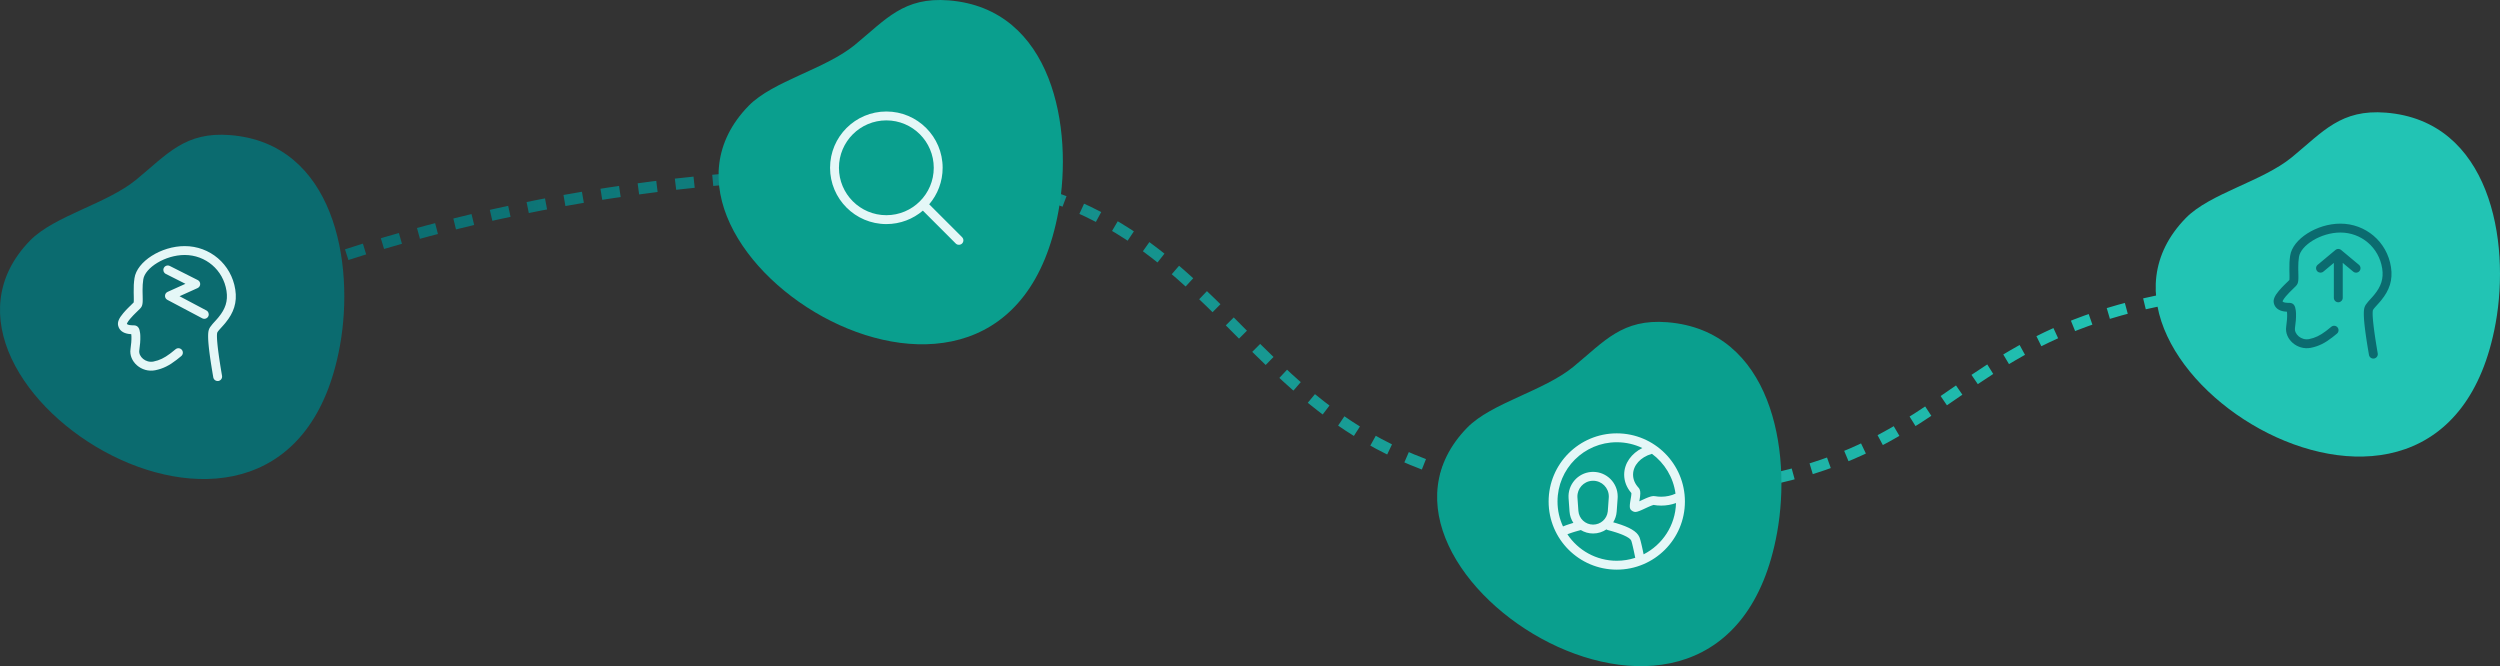
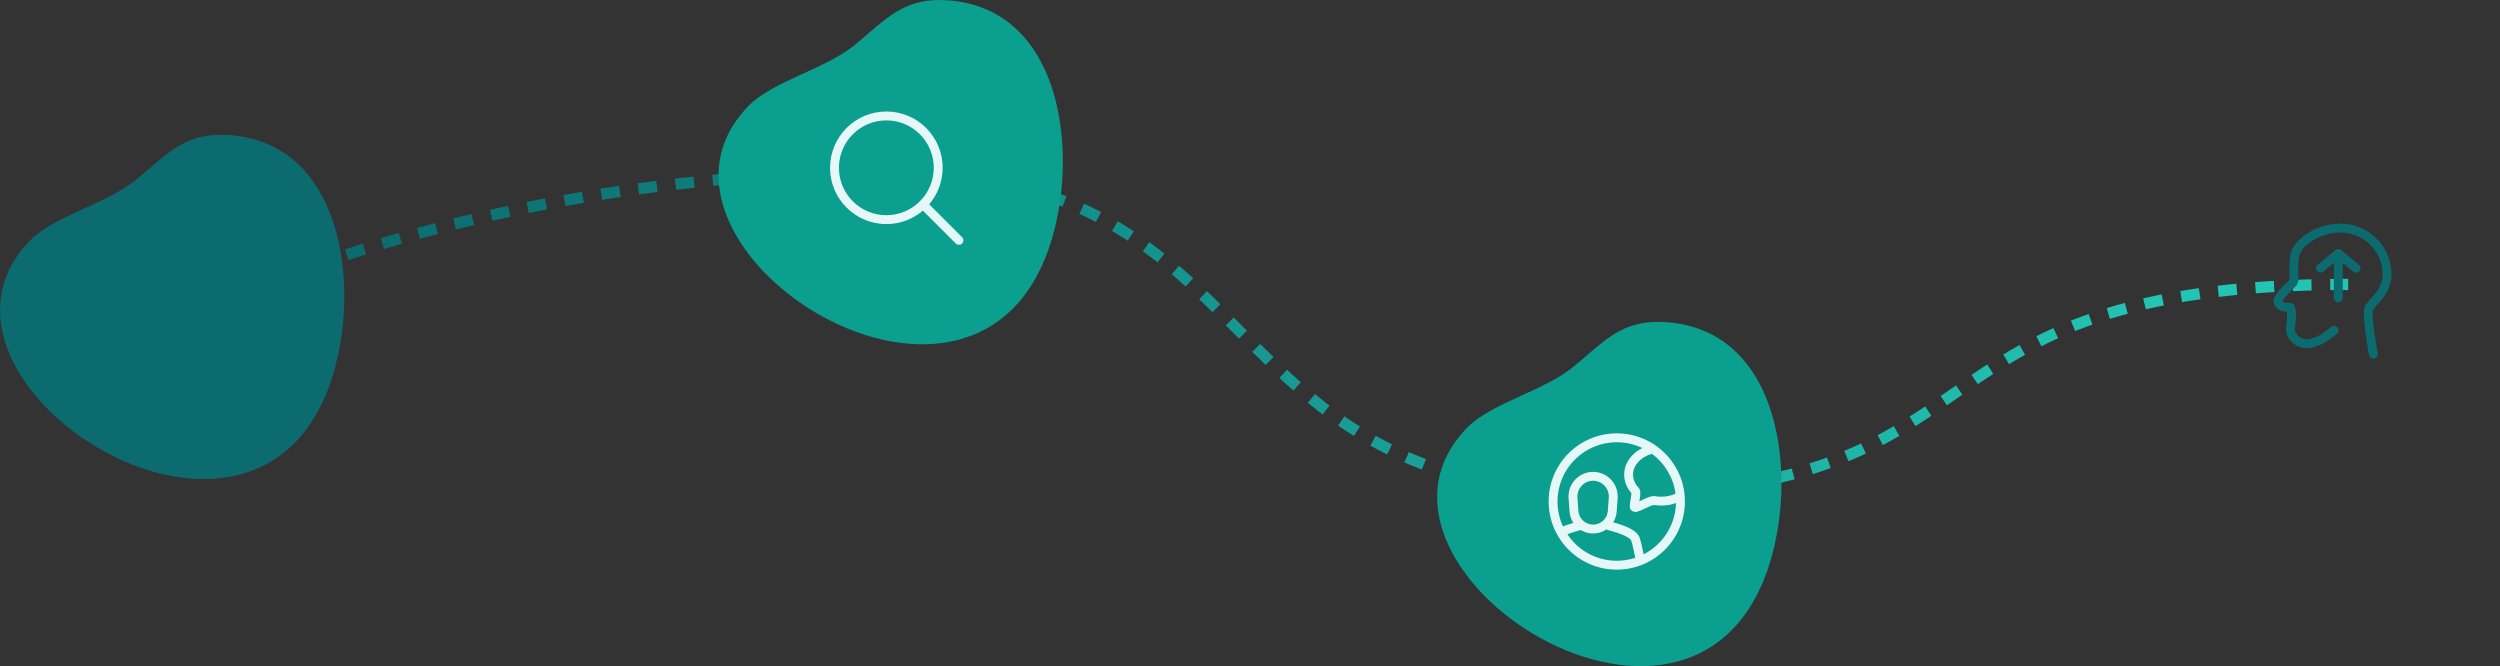
<svg xmlns="http://www.w3.org/2000/svg" width="668px" height="178px" viewBox="0 0 668 178" version="1.1">
  <rect x="0" y="0" width="668" height="178" fill="#333333" stroke="none" />
  <title>GGZ Stappen - Desktop</title>
  <defs>
    <linearGradient x1="91.119%" y1="49.779%" x2="7.71%" y2="49.455%" id="linearGradient-1">
      <stop stop-color="#22C4B4" offset="0%" />
      <stop stop-color="#0B6B6F" offset="100%" />
    </linearGradient>
  </defs>
  <g id="DigiD-machtigen" stroke="none" stroke-width="1" fill="none" fill-rule="evenodd">
    <g id="Zorgverbruik-van-mijn-partner-of-kind-online-bekijken" transform="translate(-80, -610)">
      <g id="GGZ-Stappen---Desktop" transform="translate(80, 610)">
        <path d="M46,86 C105.073,59.333 169.073,46 238,46 C341.39,46 320.482,132 430,132 C539.518,132 504.862,76 627.431,76" id="Path" stroke="url(#linearGradient-1)" stroke-width="3" stroke-dasharray="5" />
        <g id="Liquid-shape-/-Fill" transform="translate(0, 36)" fill="#0B6B6F">
          <path d="M8.043,28.264 C-29.688,66.891 76.798,133.598 90.828,56.398 C94.853,34.246 89.32,2.316 61.512,0.101 C49.479,-0.857 44.769,5.125 36.422,11.991 C28.53,18.485 14.506,21.648 8.043,28.264" id="Liquid-shape" />
        </g>
        <g id="Liquid-shape-/-Fill-Copy" transform="translate(192, 0)" fill="#0A9F8E">
          <path d="M8.043,28.264 C-29.688,66.891 76.798,133.598 90.828,56.398 C94.853,34.246 89.32,2.316 61.512,0.101 C49.479,-0.857 44.769,5.125 36.422,11.991 C28.53,18.485 14.506,21.648 8.043,28.264" id="Liquid-shape" />
        </g>
        <g id="Liquid-shape-/-Fill-Copy-2" transform="translate(384, 86)" fill="#0A9F8E">
          <path d="M8.043,28.264 C-29.688,66.891 76.798,133.598 90.828,56.398 C94.853,34.246 89.32,2.316 61.512,0.101 C49.479,-0.857 44.769,5.125 36.422,11.991 C28.53,18.485 14.506,21.648 8.043,28.264" id="Liquid-shape" />
        </g>
        <g id="Liquid-shape-/-Fill-Copy-3" transform="translate(576, 30)" fill="#22C4B4">
-           <path d="M8.043,28.264 C-29.688,66.891 76.798,133.598 90.828,56.398 C94.853,34.246 89.32,2.316 61.512,0.101 C49.479,-0.857 44.769,5.125 36.422,11.991 C28.53,18.485 14.506,21.648 8.043,28.264" id="Liquid-shape" />
-         </g>
+           </g>
        <g id="Icons/Gezondheid-en-zorg/Somberheid" transform="translate(31.511, 65.757)" fill="#E5F7F7">
-           <path d="M17.841,0 C24.555,0 30.3,4.794 31.358,11.609 C31.902,15.111 30.906,17.835 28.758,20.466 L28.603,20.654 L28.277,21.035 L27.699,21.68 L27.19,22.244 L26.921,22.557 L26.784,22.728 L26.678,22.87 C26.604,22.977 26.56,23.054 26.545,23.104 L26.53,23.157 L26.504,23.284 L26.484,23.435 L26.47,23.612 L26.461,23.815 L26.458,24.042 L26.465,24.429 L26.485,24.872 L26.505,25.197 L26.532,25.547 L26.582,26.117 L26.645,26.74 L26.722,27.416 L26.812,28.144 L26.953,29.196 L27.162,30.639 L27.409,32.221 L27.634,33.585 L27.818,34.666 C27.929,35.312 27.496,35.926 26.85,36.038 C26.203,36.15 25.589,35.716 25.477,35.07 L25.278,33.903 L25.037,32.436 L24.874,31.402 L24.68,30.111 L24.514,28.918 L24.408,28.087 L24.317,27.31 L24.266,26.821 L24.201,26.133 L24.167,25.704 L24.14,25.298 L24.119,24.915 L24.106,24.554 L24.1,24.217 L24.1,23.902 L24.108,23.61 L24.123,23.339 L24.145,23.091 C24.149,23.052 24.154,23.013 24.159,22.976 L24.191,22.76 C24.215,22.624 24.244,22.502 24.278,22.395 C24.435,21.893 24.727,21.46 25.26,20.843 L25.499,20.572 L26.147,19.856 L26.484,19.477 L26.78,19.132 C26.826,19.076 26.873,19.02 26.918,18.964 C28.676,16.812 29.438,14.725 29.011,11.973 C28.135,6.329 23.397,2.375 17.841,2.375 C12.608,2.375 7.225,5.8 6.771,8.91 C6.633,9.856 6.582,10.664 6.582,11.726 L6.587,12.333 L6.619,13.881 L6.621,14.252 C6.621,14.311 6.621,14.368 6.62,14.423 L6.614,14.737 L6.6,15.017 L6.577,15.267 C6.506,15.898 6.336,16.248 5.984,16.635 L5.916,16.708 L4.587,18.012 L4.131,18.47 L4.063,18.541 C3.756,18.861 3.485,19.159 3.251,19.44 C2.906,19.852 2.652,20.213 2.503,20.5 C2.455,20.593 2.421,20.671 2.401,20.733 L2.391,20.764 L2.409,20.797 C2.485,20.914 2.651,21.005 2.96,21.073 L3.083,21.098 C3.272,21.132 3.453,21.15 3.684,21.159 L3.99,21.166 L4.169,21.166 L4.306,21.17 C5.37,21.228 5.781,21.98 5.925,23.235 L5.955,23.559 C5.959,23.615 5.963,23.671 5.967,23.729 L5.983,24.083 C6.018,25.145 5.912,26.525 5.708,27.862 C5.454,29.528 7.407,31.26 9.481,30.849 C11.109,30.526 12.409,29.874 13.894,28.761 L14.29,28.457 L15.414,27.55 C15.925,27.138 16.672,27.218 17.084,27.728 C17.497,28.238 17.417,28.985 16.907,29.398 L16.149,30.013 L15.881,30.227 L15.631,30.424 C13.759,31.875 12.088,32.753 9.943,33.178 C6.297,33.901 2.85,30.844 3.36,27.503 C3.544,26.3 3.639,25.062 3.609,24.162 C3.602,23.943 3.587,23.751 3.567,23.591 L3.558,23.531 L3.538,23.531 C3.289,23.52 3.07,23.5 2.838,23.464 L2.66,23.435 C1.372,23.202 0.397,22.551 0.071,21.307 C-0.203,20.262 0.333,19.229 1.428,17.917 C1.633,17.673 1.856,17.421 2.099,17.16 L2.526,16.715 L2.974,16.267 L4.198,15.068 L4.211,15.015 L4.224,14.873 L4.235,14.629 L4.242,14.271 L4.239,13.687 L4.212,12.344 C4.19,10.857 4.237,9.831 4.421,8.568 C5.069,4.12 11.546,0 17.841,0 Z M13.857,5.308 L21.329,9.077 C22.221,9.527 22.193,10.809 21.283,11.219 L16.463,13.395 L23.636,17.193 C24.182,17.482 24.41,18.136 24.179,18.695 L24.13,18.798 C23.823,19.378 23.105,19.599 22.525,19.292 L13.21,14.361 C12.338,13.899 12.377,12.636 13.277,12.229 L18.04,10.078 L12.787,7.428 C12.236,7.15 11.995,6.501 12.215,5.938 L12.262,5.833 C12.557,5.247 13.271,5.012 13.857,5.308 Z" id="Combined-Shape" />
-         </g>
+           </g>
        <g id="Icons/Gezondheid-en-zorg/Somberheid-Copy" transform="translate(221.792, 29.792)" fill="#E5F7F7">
          <path d="M15.042,-3.55271368e-15 C23.349,-3.55271368e-15 30.083,6.734 30.083,15.042 C30.083,18.765 28.73,22.172 26.49,24.799 L35.275,33.583 C35.742,34.05 35.742,34.808 35.275,35.275 C34.837,35.713 34.144,35.74 33.674,35.357 L33.583,35.275 L24.799,26.49 C22.172,28.73 18.765,30.083 15.042,30.083 C6.734,30.083 0,23.349 0,15.042 C0,6.734 6.734,-3.55271368e-15 15.042,-3.55271368e-15 Z M15.042,2.375 C8.046,2.375 2.375,8.046 2.375,15.042 C2.375,22.037 8.046,27.708 15.042,27.708 C22.037,27.708 27.708,22.037 27.708,15.042 C27.708,8.046 22.037,2.375 15.042,2.375 Z" id="Combined-Shape" />
        </g>
        <g id="Icons/Gezondheid-en-zorg/Somberheid-Copy-2" transform="translate(413.792, 115.792)" fill="#E5F7F7">
-           <path d="M18.208,0 C28.265,0 36.417,8.152 36.417,18.208 C36.417,28.265 28.265,36.417 18.208,36.417 C8.152,36.417 0,28.265 0,18.208 C0,8.152 8.152,0 18.208,0 Z M15.449,25.659 C14.433,26.353 13.204,26.758 11.886,26.758 C10.688,26.758 9.563,26.423 8.604,25.839 L8.57,25.85 L7.957,26.013 C7.857,26.04 7.759,26.067 7.662,26.095 L7.095,26.259 C6.911,26.314 6.733,26.369 6.56,26.423 L6.055,26.588 C5.974,26.615 5.894,26.643 5.815,26.67 L5.358,26.834 C5.284,26.861 5.212,26.888 5.141,26.915 L5.015,26.965 C7.851,31.23 12.702,34.042 18.208,34.042 C19.934,34.042 21.594,33.766 23.149,33.256 C23.139,33.223 23.131,33.19 23.124,33.157 L22.972,32.409 L22.734,31.281 L22.518,30.319 L22.331,29.542 L22.233,29.174 L22.149,28.884 L22.1,28.736 L22.058,28.627 C21.885,28.225 21.217,27.745 20.07,27.239 L19.692,27.078 L19.282,26.915 C19.211,26.888 19.139,26.861 19.065,26.834 L18.608,26.67 C18.529,26.643 18.449,26.615 18.368,26.588 L17.863,26.423 C17.69,26.369 17.511,26.314 17.328,26.259 L16.761,26.095 C16.664,26.067 16.566,26.04 16.466,26.013 L15.853,25.85 C15.703,25.811 15.567,25.745 15.449,25.659 Z M18.208,2.375 C9.464,2.375 2.375,9.464 2.375,18.208 C2.375,20.589 2.901,22.847 3.842,24.873 C4.092,24.769 4.355,24.667 4.63,24.566 L5.17,24.376 C5.54,24.25 5.931,24.126 6.341,24.003 L6.616,23.924 C6.035,23.046 5.666,22.012 5.586,20.892 L5.332,17.331 C5.073,13.711 7.798,10.567 11.418,10.308 C11.574,10.297 11.73,10.292 11.886,10.292 C15.515,10.292 18.457,13.234 18.457,16.863 C18.457,17.019 18.452,17.175 18.441,17.331 L18.186,20.892 C18.111,21.946 17.78,22.923 17.258,23.767 L17.451,23.821 L18.082,24.003 C21.571,25.045 23.599,26.197 24.24,27.689 C24.25,27.712 24.261,27.738 24.271,27.765 L24.337,27.943 L24.407,28.157 L24.482,28.406 L24.561,28.69 L24.644,29.007 L24.823,29.74 L24.918,30.155 L25.068,30.836 L25.227,31.586 L25.379,32.329 C30.405,29.771 33.883,24.609 34.036,18.621 C32.822,19.062 31.484,19.306 30.083,19.306 C29.381,19.306 28.687,19.245 28.01,19.124 L27.95,19.154 L27.63,19.259 L27.446,19.326 L27.092,19.468 L26.829,19.581 L26.565,19.698 L26.293,19.822 L25.6,20.143 L25.058,20.392 L24.79,20.51 L24.533,20.619 L24.203,20.751 C23.426,21.05 23.006,21.104 22.463,20.807 C21.785,20.437 21.639,20.004 21.696,19.189 L21.722,18.903 L21.76,18.586 L21.795,18.339 L21.837,18.072 L22.014,17.015 L22.051,16.77 L22.081,16.536 L22.097,16.384 C22.111,16.239 22.117,16.114 22.116,16.014 L22.114,15.947 L22.038,15.861 C20.847,14.475 20.188,12.802 20.188,11.038 C20.188,7.979 22.146,5.351 25.039,3.921 C22.971,2.93 20.654,2.375 18.208,2.375 Z M11.886,12.667 C11.787,12.667 11.687,12.67 11.587,12.677 C9.334,12.838 7.623,14.751 7.692,16.989 L7.701,17.162 L7.955,20.723 C8.103,22.785 9.819,24.383 11.886,24.383 C13.895,24.383 15.572,22.875 15.801,20.899 L15.817,20.723 L16.072,17.162 C16.079,17.062 16.082,16.962 16.082,16.863 C16.082,14.545 14.204,12.667 11.886,12.667 Z M27.616,5.472 L27.487,5.508 C24.593,6.346 22.562,8.541 22.562,11.038 C22.562,12.286 23.064,13.483 23.995,14.488 C24.52,15.054 24.567,15.733 24.438,16.828 L24.403,17.098 L24.36,17.382 L24.292,17.798 L24.231,18.158 L24.605,17.987 L25.302,17.664 L25.879,17.404 L26.318,17.218 L26.589,17.111 C27.358,16.819 27.902,16.693 28.425,16.786 C28.965,16.882 29.52,16.931 30.083,16.931 C31.486,16.931 32.79,16.63 33.905,16.111 C33.327,11.757 30.983,7.963 27.616,5.472 Z" id="Combined-Shape" />
+           <path d="M18.208,0 C28.265,0 36.417,8.152 36.417,18.208 C36.417,28.265 28.265,36.417 18.208,36.417 C8.152,36.417 0,28.265 0,18.208 C0,8.152 8.152,0 18.208,0 Z M15.449,25.659 C14.433,26.353 13.204,26.758 11.886,26.758 C10.688,26.758 9.563,26.423 8.604,25.839 L8.57,25.85 L7.957,26.013 C7.857,26.04 7.759,26.067 7.662,26.095 L7.095,26.259 C6.911,26.314 6.733,26.369 6.56,26.423 L6.055,26.588 C5.974,26.615 5.894,26.643 5.815,26.67 L5.358,26.834 C5.284,26.861 5.212,26.888 5.141,26.915 L5.015,26.965 C7.851,31.23 12.702,34.042 18.208,34.042 C19.934,34.042 21.594,33.766 23.149,33.256 C23.139,33.223 23.131,33.19 23.124,33.157 L22.972,32.409 L22.734,31.281 L22.518,30.319 L22.331,29.542 L22.233,29.174 L22.149,28.884 L22.1,28.736 L22.058,28.627 C21.885,28.225 21.217,27.745 20.07,27.239 L19.692,27.078 L19.282,26.915 C19.211,26.888 19.139,26.861 19.065,26.834 L18.608,26.67 C18.529,26.643 18.449,26.615 18.368,26.588 L17.863,26.423 C17.69,26.369 17.511,26.314 17.328,26.259 L16.761,26.095 C16.664,26.067 16.566,26.04 16.466,26.013 L15.853,25.85 C15.703,25.811 15.567,25.745 15.449,25.659 Z M18.208,2.375 C9.464,2.375 2.375,9.464 2.375,18.208 C2.375,20.589 2.901,22.847 3.842,24.873 C4.092,24.769 4.355,24.667 4.63,24.566 L5.17,24.376 C5.54,24.25 5.931,24.126 6.341,24.003 L6.616,23.924 C6.035,23.046 5.666,22.012 5.586,20.892 L5.332,17.331 C5.073,13.711 7.798,10.567 11.418,10.308 C11.574,10.297 11.73,10.292 11.886,10.292 C15.515,10.292 18.457,13.234 18.457,16.863 C18.457,17.019 18.452,17.175 18.441,17.331 L18.186,20.892 C18.111,21.946 17.78,22.923 17.258,23.767 L17.451,23.821 L18.082,24.003 C21.571,25.045 23.599,26.197 24.24,27.689 C24.25,27.712 24.261,27.738 24.271,27.765 L24.337,27.943 L24.407,28.157 L24.482,28.406 L24.561,28.69 L24.644,29.007 L24.823,29.74 L24.918,30.155 L25.068,30.836 L25.227,31.586 L25.379,32.329 C30.405,29.771 33.883,24.609 34.036,18.621 C32.822,19.062 31.484,19.306 30.083,19.306 L27.95,19.154 L27.63,19.259 L27.446,19.326 L27.092,19.468 L26.829,19.581 L26.565,19.698 L26.293,19.822 L25.6,20.143 L25.058,20.392 L24.79,20.51 L24.533,20.619 L24.203,20.751 C23.426,21.05 23.006,21.104 22.463,20.807 C21.785,20.437 21.639,20.004 21.696,19.189 L21.722,18.903 L21.76,18.586 L21.795,18.339 L21.837,18.072 L22.014,17.015 L22.051,16.77 L22.081,16.536 L22.097,16.384 C22.111,16.239 22.117,16.114 22.116,16.014 L22.114,15.947 L22.038,15.861 C20.847,14.475 20.188,12.802 20.188,11.038 C20.188,7.979 22.146,5.351 25.039,3.921 C22.971,2.93 20.654,2.375 18.208,2.375 Z M11.886,12.667 C11.787,12.667 11.687,12.67 11.587,12.677 C9.334,12.838 7.623,14.751 7.692,16.989 L7.701,17.162 L7.955,20.723 C8.103,22.785 9.819,24.383 11.886,24.383 C13.895,24.383 15.572,22.875 15.801,20.899 L15.817,20.723 L16.072,17.162 C16.079,17.062 16.082,16.962 16.082,16.863 C16.082,14.545 14.204,12.667 11.886,12.667 Z M27.616,5.472 L27.487,5.508 C24.593,6.346 22.562,8.541 22.562,11.038 C22.562,12.286 23.064,13.483 23.995,14.488 C24.52,15.054 24.567,15.733 24.438,16.828 L24.403,17.098 L24.36,17.382 L24.292,17.798 L24.231,18.158 L24.605,17.987 L25.302,17.664 L25.879,17.404 L26.318,17.218 L26.589,17.111 C27.358,16.819 27.902,16.693 28.425,16.786 C28.965,16.882 29.52,16.931 30.083,16.931 C31.486,16.931 32.79,16.63 33.905,16.111 C33.327,11.757 30.983,7.963 27.616,5.472 Z" id="Combined-Shape" />
        </g>
        <path d="M625.353,59.757 C632.066,59.757 637.812,64.551 638.87,71.366 C639.413,74.868 638.418,77.592 636.269,80.224 L636.114,80.411 L635.788,80.792 L635.21,81.437 L634.701,82.001 L634.432,82.314 L634.295,82.485 L634.19,82.628 C634.115,82.734 634.072,82.811 634.056,82.861 L634.041,82.914 L634.015,83.041 L633.995,83.193 L633.981,83.37 L633.973,83.572 L633.97,83.799 L633.976,84.186 L633.996,84.629 L634.017,84.954 L634.043,85.304 L634.093,85.874 L634.157,86.497 L634.234,87.173 L634.324,87.901 L634.465,88.953 L634.674,90.396 L634.921,91.978 L635.145,93.343 L635.329,94.423 C635.441,95.069 635.007,95.683 634.361,95.795 C633.715,95.907 633.1,95.474 632.989,94.827 L632.79,93.66 L632.548,92.193 L632.385,91.159 L632.192,89.868 L632.026,88.675 L631.92,87.844 L631.829,87.067 L631.777,86.579 L631.713,85.89 L631.678,85.461 L631.651,85.055 L631.631,84.672 L631.617,84.312 L631.611,83.974 L631.612,83.659 L631.62,83.367 L631.635,83.097 L631.657,82.849 C631.661,82.809 631.665,82.77 631.67,82.733 L631.703,82.518 C631.727,82.381 631.756,82.26 631.789,82.152 C631.946,81.65 632.238,81.217 632.772,80.6 L633.01,80.329 L633.658,79.613 L633.996,79.234 L634.291,78.889 C634.338,78.833 634.384,78.778 634.43,78.722 C636.187,76.569 636.95,74.482 636.523,71.73 C635.646,66.086 630.908,62.132 625.353,62.132 C620.12,62.132 614.736,65.557 614.283,68.667 C614.145,69.614 614.093,70.421 614.094,71.483 L614.099,72.09 L614.131,73.638 L614.133,74.009 C614.133,74.068 614.133,74.125 614.132,74.18 L614.125,74.494 L614.111,74.774 L614.089,75.025 C614.017,75.655 613.847,76.005 613.496,76.392 L613.428,76.465 L612.099,77.769 L611.642,78.228 L611.574,78.298 C611.267,78.618 610.997,78.916 610.763,79.197 C610.418,79.61 610.163,79.97 610.014,80.257 C609.966,80.35 609.932,80.428 609.912,80.49 L609.902,80.521 L609.92,80.554 C609.996,80.671 610.162,80.762 610.471,80.83 L610.594,80.855 C610.784,80.889 610.964,80.907 611.196,80.916 L611.502,80.923 L611.681,80.923 L611.817,80.927 C612.881,80.985 613.293,81.737 613.436,82.992 L613.467,83.316 C613.471,83.372 613.475,83.428 613.478,83.486 L613.494,83.84 C613.53,84.903 613.424,86.282 613.22,87.619 C612.965,89.285 614.918,91.017 616.992,90.606 C618.62,90.283 619.92,89.632 621.406,88.518 L621.802,88.214 L622.926,87.308 C623.436,86.895 624.184,86.975 624.596,87.485 C625.008,87.995 624.929,88.743 624.419,89.155 L623.661,89.77 L623.392,89.984 L623.142,90.181 C621.271,91.632 619.599,92.51 617.454,92.935 C613.809,93.658 610.361,90.601 610.872,87.26 C611.055,86.058 611.151,84.819 611.121,83.919 C611.113,83.7 611.099,83.508 611.079,83.348 L611.07,83.288 L611.05,83.288 C610.8,83.277 610.582,83.257 610.349,83.222 L610.171,83.192 C608.883,82.959 607.908,82.308 607.582,81.065 C607.308,80.019 607.844,78.986 608.94,77.674 C609.144,77.43 609.367,77.178 609.611,76.918 L610.037,76.473 L610.485,76.025 L611.709,74.825 L611.722,74.772 L611.736,74.63 L611.747,74.387 L611.753,74.028 L611.751,73.445 L611.724,72.101 C611.701,70.615 611.748,69.588 611.932,68.325 C612.581,63.877 619.057,59.757 625.353,59.757 Z M624.792,66.521 C624.834,66.521 624.875,66.523 624.916,66.527 C624.938,66.53 624.96,66.533 624.983,66.536 C625.004,66.54 625.023,66.543 625.043,66.548 C625.062,66.552 625.08,66.556 625.099,66.561 C625.122,66.567 625.145,66.574 625.167,66.581 C625.185,66.588 625.204,66.594 625.222,66.601 C625.246,66.611 625.269,66.621 625.292,66.631 C625.305,66.637 625.318,66.644 625.331,66.65 C625.408,66.69 625.481,66.737 625.547,66.792 L630.302,70.754 C630.806,71.174 630.874,71.923 630.454,72.427 C630.034,72.931 629.285,72.999 628.781,72.579 L625.979,70.245 L625.979,79.583 C625.979,80.198 625.512,80.704 624.913,80.765 L624.792,80.771 C624.136,80.771 623.604,80.239 623.604,79.583 L623.604,70.243 L620.802,72.579 C620.332,72.971 619.648,72.938 619.218,72.522 L619.129,72.427 C618.71,71.923 618.778,71.174 619.281,70.754 L624.031,66.796 C624.103,66.737 624.175,66.69 624.252,66.65 C624.265,66.644 624.278,66.637 624.291,66.631 C624.314,66.621 624.337,66.611 624.361,66.601 C624.38,66.594 624.398,66.588 624.417,66.581 C624.438,66.574 624.461,66.567 624.484,66.561 C624.503,66.556 624.522,66.552 624.54,66.548 C624.56,66.543 624.58,66.54 624.6,66.536 C624.623,66.533 624.645,66.53 624.668,66.527 C624.708,66.523 624.75,66.521 624.792,66.521 Z" id="Combined-Shape" fill="#0B6B6F" fill-rule="nonzero" />
      </g>
    </g>
  </g>
</svg>